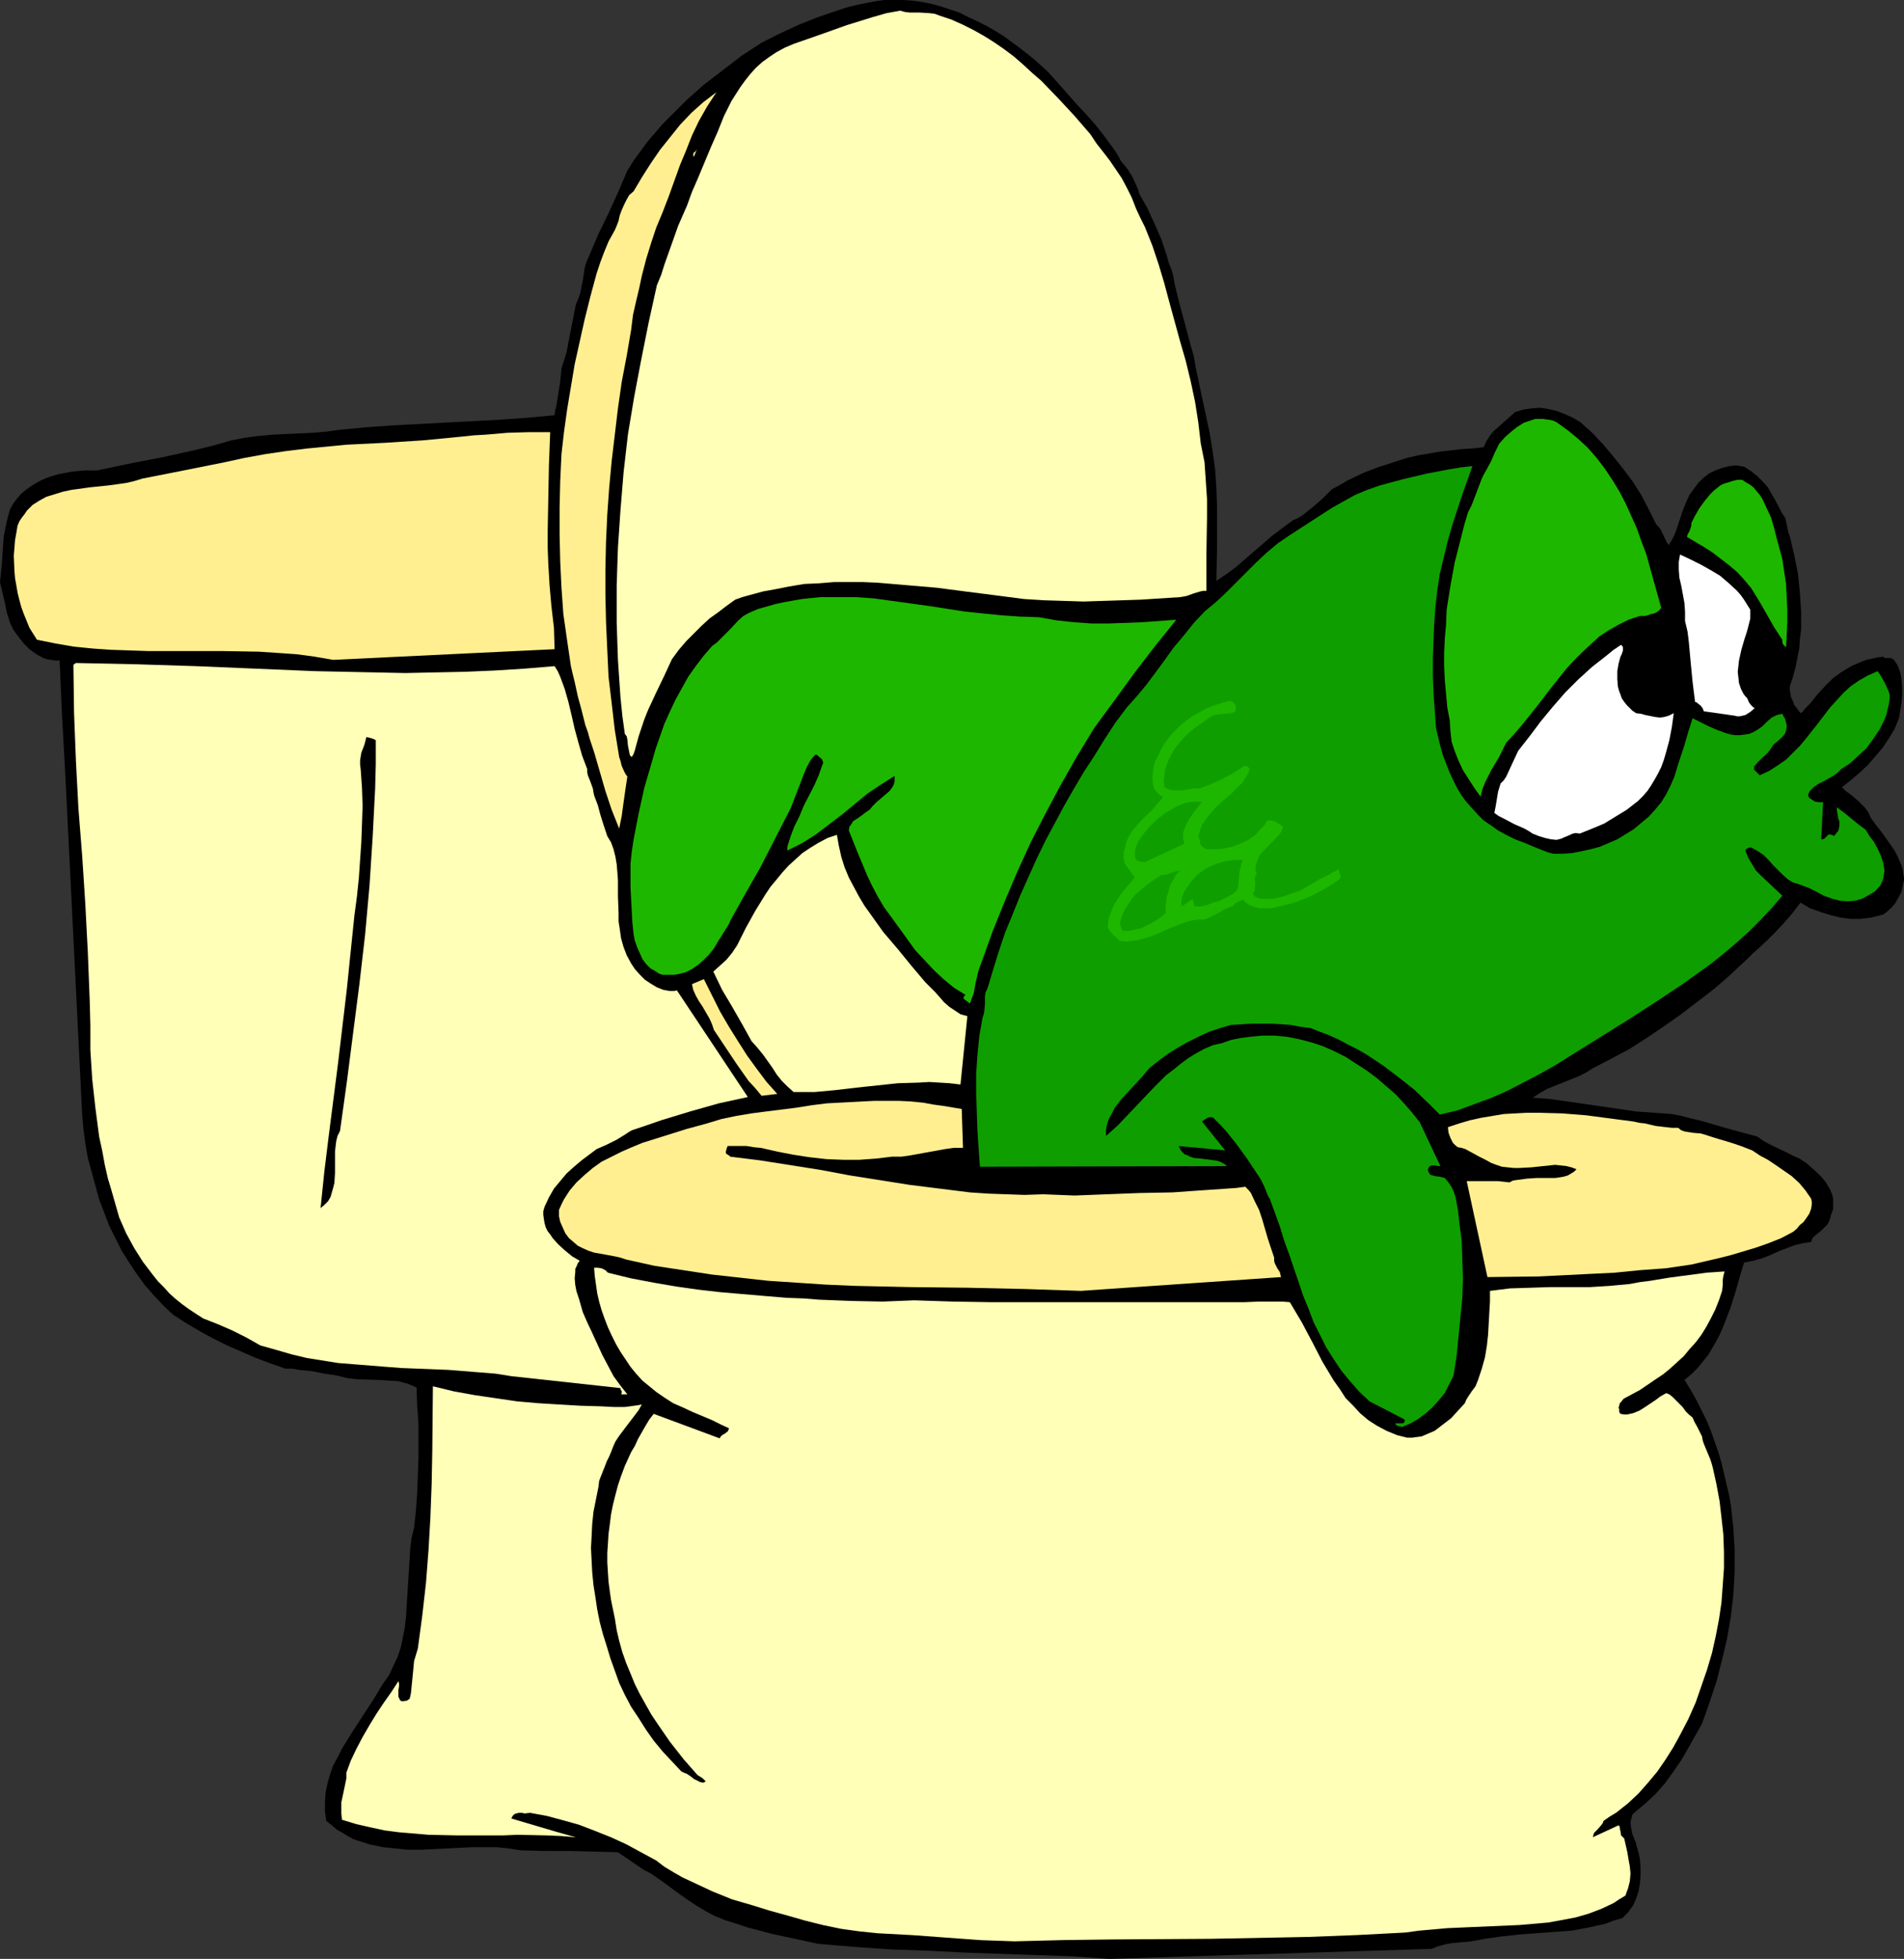
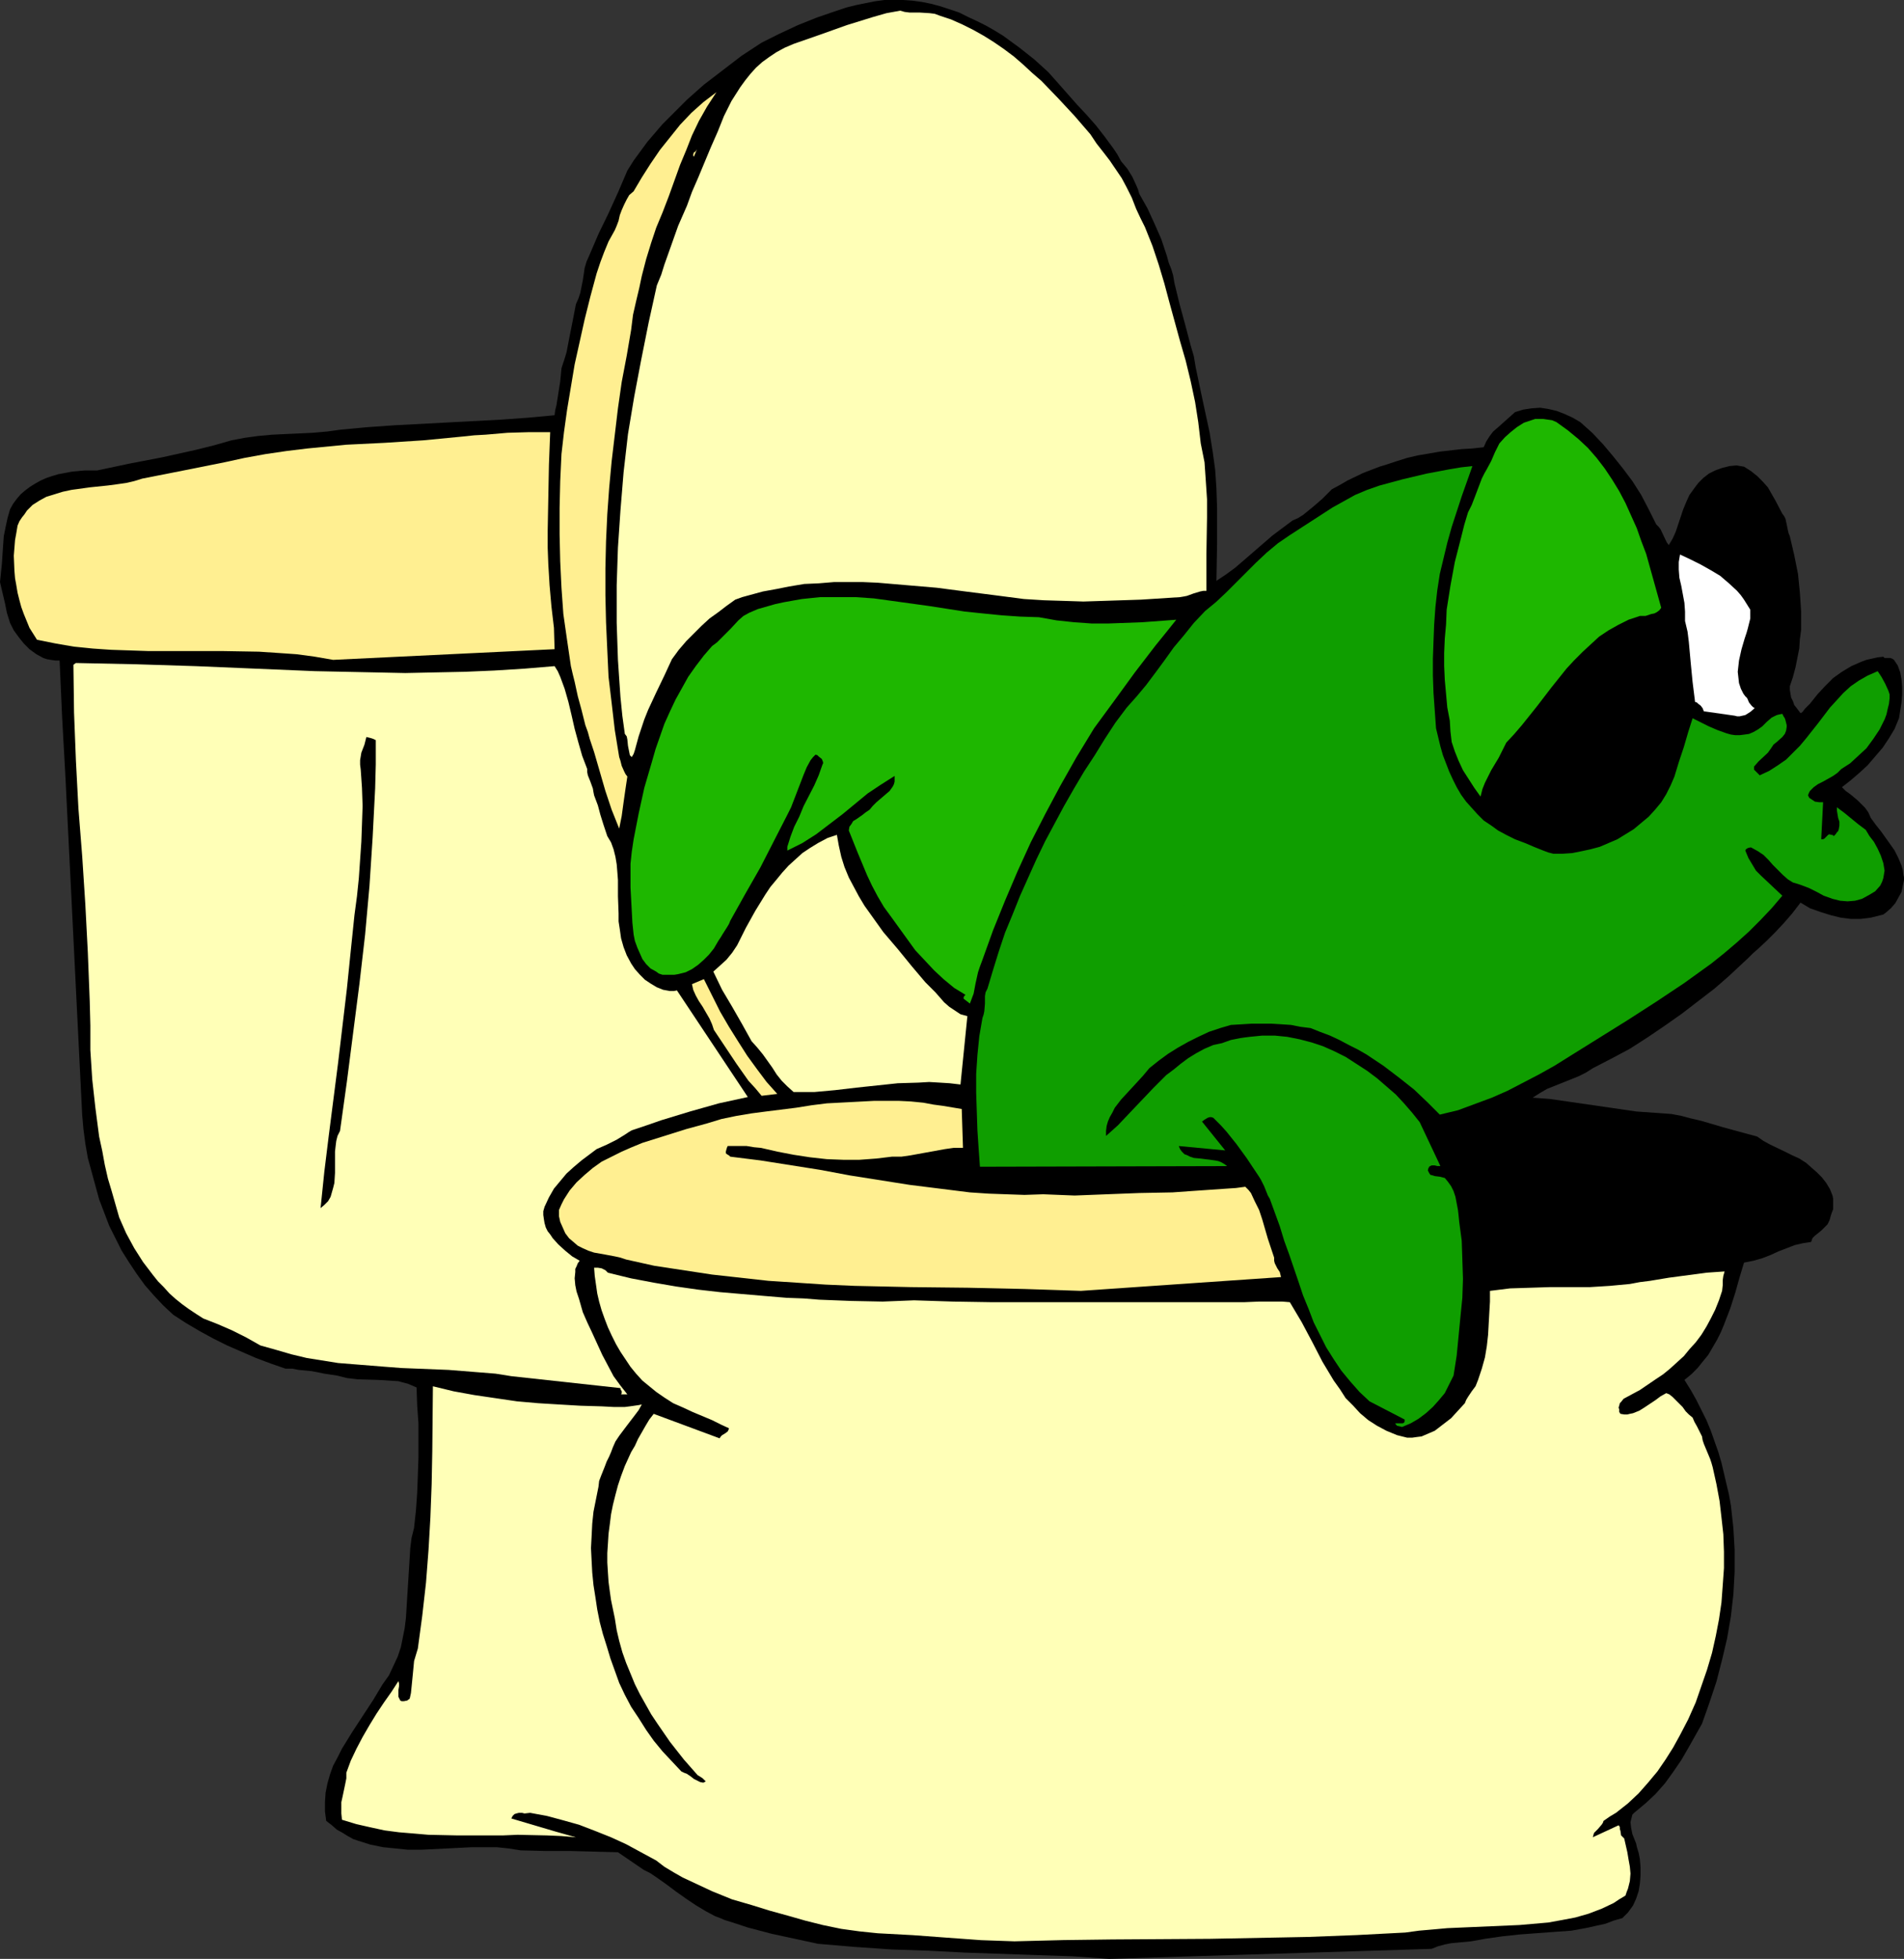
<svg xmlns="http://www.w3.org/2000/svg" xmlns:ns1="http://sodipodi.sourceforge.net/DTD/sodipodi-0.dtd" xmlns:ns2="http://www.inkscape.org/namespaces/inkscape" version="1.0" width="129.766mm" height="133.496mm" id="svg22" ns1:docname="Fish in Toilet.wmf">
  <rect width="100%" height="100%" fill="#333333" stroke="none" />
  <ns1:namedview id="namedview22" pagecolor="#ffffff" bordercolor="#000000" borderopacity="0.25" ns2:showpageshadow="2" ns2:pageopacity="0.0" ns2:pagecheckerboard="0" ns2:deskcolor="#d1d1d1" ns2:document-units="mm" />
  <defs id="defs1">
    <pattern id="WMFhbasepattern" patternUnits="userSpaceOnUse" width="6" height="6" x="0" y="0" />
  </defs>
  <path style="fill:#000000;fill-opacity:1;fill-rule:evenodd;stroke:none" d="m 285.708,504.551 83.062,-2.585 1.616,-0.646 1.778,-0.485 1.616,-0.323 1.778,-0.162 3.394,-0.323 3.555,-0.646 4.525,-0.646 4.525,-0.485 8.726,-0.646 4.525,-0.323 4.363,-0.808 2.101,-0.485 2.262,-0.485 2.101,-0.808 2.262,-0.646 0.808,-0.808 0.646,-0.646 1.293,-1.777 0.808,-1.777 0.646,-1.939 0.323,-1.939 0.162,-2.1 v -2.1 l -0.162,-2.1 -0.323,-1.616 -0.485,-1.616 -0.162,-0.808 -0.323,-0.808 -0.646,-1.616 -0.323,-1.616 -0.162,-1.454 0.162,-0.646 0.162,-0.646 0.162,-0.646 0.485,-0.485 2.909,-2.423 2.586,-2.423 2.424,-2.747 2.101,-2.908 2.101,-3.07 1.778,-3.07 3.555,-6.301 1.939,-5.493 1.778,-5.331 1.454,-5.655 1.293,-5.493 0.97,-5.655 0.646,-5.655 0.323,-5.816 v -5.655 l -0.323,-5.655 -0.646,-5.816 -0.485,-2.747 -0.646,-2.747 -0.646,-2.747 -0.646,-2.747 -0.808,-2.747 -0.97,-2.747 -0.97,-2.747 -1.131,-2.747 -1.293,-2.585 -1.293,-2.585 -1.454,-2.585 -1.616,-2.585 1.778,-1.454 1.616,-1.616 1.293,-1.616 1.454,-1.777 1.131,-1.939 1.131,-1.939 0.97,-1.939 0.808,-1.939 1.616,-4.201 1.293,-4.039 1.131,-4.039 1.131,-3.716 2.424,-0.485 2.262,-0.646 2.101,-0.808 2.101,-0.969 2.101,-0.808 2.101,-0.808 2.101,-0.485 2.101,-0.323 0.323,-0.969 0.646,-0.646 1.616,-1.292 0.808,-0.808 0.808,-0.808 0.485,-0.969 0.162,-0.485 0.162,-0.646 0.323,-0.969 0.323,-0.808 v -0.969 -0.808 -0.969 l -0.162,-0.808 -0.646,-1.616 -0.97,-1.616 -1.131,-1.454 -1.293,-1.292 -1.293,-1.131 -1.454,-1.292 -1.778,-1.131 -1.778,-0.808 -1.939,-0.969 -3.717,-1.777 -1.778,-0.969 -1.616,-1.131 -5.979,-1.616 -2.909,-0.808 -2.747,-0.808 -2.747,-0.808 -2.747,-0.646 -2.424,-0.646 -2.586,-0.485 -4.525,-0.323 -4.525,-0.323 -8.888,-1.292 -8.888,-1.292 -4.525,-0.646 -4.363,-0.323 1.778,-1.131 1.939,-1.131 4.04,-1.616 4.04,-1.616 1.939,-0.969 1.778,-1.131 4.686,-2.423 4.848,-2.585 4.525,-2.908 4.525,-3.07 4.363,-3.07 4.202,-3.231 4.202,-3.231 3.717,-3.231 2.586,-2.423 2.424,-2.262 1.131,-1.131 1.293,-1.131 2.262,-2.1 2.262,-2.262 2.262,-2.423 2.101,-2.423 2.101,-2.747 2.424,1.454 2.747,0.969 2.586,0.808 2.586,0.646 2.586,0.323 h 2.586 l 2.586,-0.323 2.586,-0.646 0.646,-0.162 0.646,-0.485 1.293,-1.131 1.131,-1.292 0.808,-1.454 0.808,-1.454 0.323,-1.616 0.323,-1.454 v -0.646 l -0.162,-0.646 -0.162,-1.292 -0.323,-1.131 -0.808,-1.939 -0.97,-1.939 -1.131,-1.616 -2.424,-3.393 -1.293,-1.616 -1.293,-1.777 -0.646,-1.454 -0.808,-1.131 -0.97,-0.969 -0.97,-0.969 -1.939,-1.616 -1.131,-0.808 -0.97,-0.969 2.262,-1.777 2.262,-1.939 2.101,-1.939 1.939,-2.262 1.939,-2.262 1.616,-2.423 1.454,-2.423 1.131,-2.747 0.646,-4.039 0.162,-2.1 V 176.908 l -0.162,-1.939 -0.323,-1.777 -0.646,-1.777 -0.97,-1.454 -0.485,-0.323 -0.485,-0.162 h -0.808 -0.646 l -0.162,-0.162 -0.162,-0.162 -1.454,0.162 -1.454,0.323 -1.454,0.323 -1.293,0.485 -2.586,1.131 -2.424,1.454 -2.262,1.616 -2.101,2.1 -1.939,2.1 -1.939,2.423 -0.323,0.323 -0.323,0.323 -0.646,0.646 -0.485,0.646 -0.323,0.323 -0.323,0.162 -0.485,-0.646 -0.485,-0.646 -0.646,-0.808 -0.323,-0.969 -0.485,-0.969 -0.162,-0.969 -0.162,-0.969 v -0.969 l 0.808,-2.423 0.646,-2.423 0.485,-2.423 0.485,-2.423 0.162,-2.423 0.323,-2.423 v -4.685 l -0.323,-4.847 -0.485,-4.847 -0.97,-4.847 -1.131,-4.847 -0.323,-0.808 -0.162,-0.646 -0.323,-1.616 -0.323,-1.454 -0.323,-0.646 -0.485,-0.646 -1.778,-3.393 -1.939,-3.393 -1.293,-1.454 -1.454,-1.454 -1.616,-1.292 -1.778,-1.131 -1.939,-0.323 -1.778,0.162 -1.939,0.485 -1.778,0.646 -1.616,0.808 -1.454,1.131 -1.293,1.292 -0.97,1.292 -1.293,1.777 -0.808,1.777 -0.808,1.939 -0.646,1.939 -1.293,3.877 -0.808,1.777 -0.97,1.616 -0.485,-0.646 -0.323,-0.646 -1.293,-2.747 -0.485,-0.646 -0.646,-0.646 -1.939,-3.877 -1.939,-3.716 -2.262,-3.554 -2.424,-3.231 -2.586,-3.231 -2.586,-3.07 -2.747,-2.908 -3.07,-2.747 -1.939,-1.131 -2.101,-0.969 -2.101,-0.808 -2.101,-0.485 -2.101,-0.323 -2.262,0.162 -2.101,0.323 -2.101,0.646 -4.525,4.039 -1.131,0.969 -0.97,1.292 -0.808,1.292 -0.646,1.454 -2.909,0.323 -2.747,0.162 -5.656,0.646 -2.747,0.485 -2.909,0.485 -2.747,0.646 -2.586,0.808 -2.424,0.808 -2.101,0.646 -4.202,1.616 -4.04,1.939 -1.939,1.131 -2.101,1.131 -2.424,2.423 -2.424,2.1 -2.586,2.1 -1.293,0.808 -1.454,0.646 -2.586,1.939 -2.586,1.939 -4.848,4.201 -4.686,4.039 -2.424,1.777 -2.424,1.616 0.162,-9.37 v -9.532 l -0.162,-4.847 -0.323,-4.847 -0.646,-4.685 -0.808,-5.008 -1.778,-8.24 -1.778,-8.401 -0.485,-2.908 -0.808,-2.747 -1.454,-5.493 -1.454,-5.331 -1.293,-5.331 -0.162,-0.969 -0.162,-0.969 -0.485,-1.616 -0.646,-1.616 -0.485,-1.777 -1.454,-4.362 -1.778,-4.039 -1.778,-3.877 -2.101,-3.716 -0.323,-1.131 -0.485,-1.131 -0.97,-2.1 -1.293,-2.1 -1.616,-1.939 -0.97,-1.777 -0.97,-1.454 -2.262,-3.07 -2.262,-2.908 -2.424,-2.747 -2.424,-2.585 -2.424,-2.747 -2.424,-2.747 -2.586,-2.908 -3.555,-3.231 -3.878,-3.07 -4.202,-3.07 -2.101,-1.292 -2.262,-1.292 -2.262,-1.131 -2.424,-1.131 -2.262,-1.131 -2.424,-0.808 -2.424,-0.808 -2.424,-0.646 -2.424,-0.485 -2.424,-0.323 L 232.704,0 h -2.424 -2.424 l -2.424,0.323 -2.424,0.485 -2.424,0.485 -2.586,0.646 -2.424,0.808 -5.171,1.777 -4.848,1.939 -4.848,2.262 -4.525,2.262 -5.171,3.393 -4.848,3.716 -4.848,3.716 -4.363,3.877 -4.202,4.201 -2.101,2.1 -1.939,2.262 -1.939,2.262 -1.778,2.423 -1.778,2.423 -1.616,2.585 -2.424,5.655 -2.424,5.331 -2.586,5.331 -2.424,5.655 -0.646,1.454 -0.485,1.616 -0.485,3.231 -0.646,3.231 -0.485,1.454 -0.646,1.454 -0.808,4.201 -0.808,4.039 -0.808,4.201 -0.646,2.1 -0.646,1.939 -0.323,3.393 -0.485,3.07 -0.485,3.07 -0.323,1.292 -0.162,1.292 -6.949,0.646 -6.787,0.485 -27.472,1.454 -6.949,0.485 -6.949,0.646 -3.555,0.485 -3.717,0.323 -3.394,0.162 -3.555,0.162 -3.394,0.162 -3.555,0.323 -3.555,0.485 -3.394,0.646 -4.525,1.292 -4.525,1.131 -4.363,0.969 -4.363,0.969 -8.403,1.616 -8.403,1.777 h -3.232 l -3.394,0.323 -1.616,0.323 -1.778,0.323 -1.616,0.485 -1.454,0.485 -1.454,0.646 -1.454,0.808 -1.293,0.808 -1.293,0.969 -1.131,0.969 -0.97,1.131 -0.97,1.292 -0.808,1.454 -0.646,2.262 -0.485,2.262 -0.485,2.423 -0.162,2.262 -0.162,2.423 -0.162,2.423 L 0,149.928 l 0.646,2.747 0.646,2.747 0.485,2.423 0.808,2.585 0.97,1.939 1.293,1.777 1.293,1.616 1.454,1.454 1.778,1.292 1.778,0.969 0.97,0.323 0.97,0.162 1.131,0.162 h 1.131 l 0.646,14.54 0.808,14.54 1.454,29.242 1.454,29.404 1.454,29.242 0.323,3.716 0.485,3.716 0.646,3.716 0.97,3.554 0.97,3.554 0.97,3.554 1.293,3.393 1.293,3.393 1.616,3.231 1.616,3.231 1.939,3.07 1.939,2.908 2.101,2.908 2.262,2.585 2.424,2.585 2.586,2.423 3.232,2.1 3.555,2.1 3.555,1.939 3.555,1.777 3.717,1.616 3.717,1.616 3.878,1.454 3.717,1.292 h 1.778 l 1.616,0.323 3.394,0.323 3.232,0.646 3.232,0.485 1.293,0.323 1.293,0.323 2.747,0.323 5.333,0.162 2.586,0.162 2.586,0.162 1.131,0.323 1.293,0.323 1.131,0.485 1.131,0.485 0.162,4.685 0.323,4.524 v 4.524 4.524 l -0.162,4.524 -0.162,4.362 -0.323,4.524 -0.485,4.524 -0.646,2.585 -0.323,2.585 -0.323,5.17 -0.646,10.34 -0.162,2.585 -0.323,2.585 -0.485,2.423 -0.485,2.423 -0.808,2.423 -1.131,2.423 -1.131,2.423 -1.616,2.262 -2.424,4.039 -5.494,8.401 -2.586,4.201 -1.131,2.262 -1.131,2.1 -0.808,2.262 -0.646,2.262 -0.485,2.423 -0.162,2.423 v 2.423 l 0.323,2.423 1.454,1.131 1.293,1.131 1.454,0.808 1.293,0.808 1.454,0.808 1.454,0.485 3.07,0.969 3.232,0.646 3.232,0.323 3.07,0.323 h 3.394 l 6.626,-0.323 6.464,-0.323 h 3.394 3.07 l 3.07,0.323 3.07,0.485 6.464,0.162 h 6.302 l 6.141,0.162 6.141,0.162 6.626,4.524 1.616,0.808 1.454,0.969 2.747,1.939 1.293,0.969 1.293,0.969 2.747,1.939 2.424,1.616 2.424,1.454 2.424,1.292 1.293,0.485 1.131,0.485 3.07,0.969 2.909,0.969 6.141,1.616 5.979,1.292 5.979,1.292 9.534,0.808 9.373,0.646 9.534,0.323 9.373,0.485 18.584,0.646 9.373,0.323 z" id="path1" />
  <path style="fill:#ffffb7;fill-opacity:1;fill-rule:evenodd;stroke:none" d="m 261.307,500.028 12.605,-0.323 12.605,-0.162 25.21,-0.162 25.21,-0.485 12.605,-0.485 12.443,-0.646 3.555,-0.485 3.717,-0.323 3.555,-0.323 3.717,-0.162 7.434,-0.323 7.434,-0.323 3.717,-0.323 3.717,-0.323 3.555,-0.646 3.394,-0.646 3.394,-0.969 3.394,-1.292 3.07,-1.454 1.454,-0.969 1.616,-0.969 0.323,-0.969 0.323,-0.808 0.485,-1.939 0.162,-1.939 -0.162,-1.777 -0.323,-1.777 -0.323,-1.939 -0.808,-3.554 -0.485,-0.485 -0.323,-0.323 -0.162,-1.131 -0.162,-0.485 v -0.485 l -0.162,-0.323 -0.162,-0.162 -6.626,3.07 0.162,-0.646 0.162,-0.485 0.97,-0.969 0.97,-1.131 0.323,-0.485 0.162,-0.485 1.616,-1.131 1.616,-0.969 3.07,-2.423 2.747,-2.585 2.424,-2.747 2.424,-2.908 2.101,-3.07 1.939,-3.07 1.778,-3.231 2.101,-4.039 1.939,-4.362 1.454,-4.201 1.454,-4.201 1.293,-4.362 0.97,-4.362 0.808,-4.201 0.646,-4.362 0.323,-4.362 0.323,-4.524 v -4.201 l -0.162,-4.524 -0.485,-4.362 -0.485,-4.201 -0.808,-4.362 -0.97,-4.362 -0.323,-1.131 -0.323,-0.969 -0.808,-1.939 -0.808,-1.939 -0.323,-0.969 -0.162,-0.969 -0.646,-1.292 -0.646,-1.292 -0.646,-1.131 -0.485,-1.131 -0.97,-0.808 -0.808,-0.808 -0.808,-1.131 -0.97,-0.969 -0.808,-0.808 -0.808,-0.808 -0.808,-0.646 -0.808,-0.323 -1.454,0.808 -1.293,0.969 -1.454,0.969 -1.454,0.969 -1.293,0.808 -1.616,0.646 -0.808,0.162 -0.646,0.162 h -0.808 l -0.97,-0.162 -0.323,-0.485 v -0.646 l -0.162,-0.485 0.162,-0.485 0.162,-0.646 0.323,-0.323 0.646,-0.808 4.202,-2.262 4.04,-2.747 1.939,-1.292 1.778,-1.454 1.778,-1.616 1.778,-1.616 1.454,-1.777 1.616,-1.777 1.454,-1.939 1.293,-2.1 1.131,-2.1 1.131,-2.262 0.97,-2.423 0.808,-2.423 0.162,-1.454 v -1.292 l 0.162,-1.131 0.323,-1.131 -4.686,0.323 -4.848,0.646 -4.848,0.646 -4.848,0.808 -2.586,0.323 -2.586,0.485 -5.171,0.485 -5.171,0.323 h -10.342 l -5.01,0.162 -5.171,0.162 -5.171,0.646 v 2.747 l -0.162,2.747 -0.162,2.908 -0.162,2.908 -0.323,2.908 -0.485,2.908 -0.808,2.908 -0.97,2.908 -0.323,0.808 -0.323,0.808 -0.97,1.292 -0.97,1.454 -0.485,0.808 -0.323,0.808 -1.778,1.939 -1.778,1.939 -2.101,1.616 -2.101,1.616 -1.131,0.485 -1.131,0.485 -1.131,0.485 -1.293,0.162 -1.131,0.162 h -1.293 l -1.293,-0.323 -1.293,-0.323 -2.747,-1.131 -2.424,-1.292 -2.262,-1.454 -2.101,-1.777 -1.778,-1.939 -1.939,-1.939 -1.454,-2.262 -1.616,-2.262 -1.454,-2.423 -1.454,-2.423 -2.586,-5.008 -2.747,-5.17 -3.07,-5.17 -1.939,-0.162 h -1.939 -4.04 l -3.878,0.162 h -3.717 -20.685 -10.181 -20.362 -10.019 l -10.019,-0.162 -10.019,-0.323 -4.04,0.162 -4.04,0.162 -8.08,-0.162 -8.242,-0.323 -4.04,-0.323 -4.363,-0.162 -5.818,-0.485 -5.656,-0.485 -5.656,-0.485 -5.656,-0.646 -5.656,-0.808 -5.656,-0.969 -5.979,-1.131 -5.979,-1.454 -0.323,-0.323 -0.323,-0.323 -0.97,-0.485 -0.97,-0.162 h -0.97 l 0.162,2.1 0.323,2.262 0.323,2.262 0.485,2.1 0.646,2.262 0.808,2.262 0.808,2.1 0.97,2.1 1.131,2.262 1.131,1.939 1.293,1.939 1.293,1.939 1.454,1.777 1.616,1.777 1.778,1.454 1.778,1.454 2.101,1.454 2.262,1.454 2.586,1.131 2.424,1.131 5.01,2.1 2.262,1.131 2.101,0.969 -0.162,0.485 -0.162,0.323 -0.646,0.485 -0.808,0.485 -0.323,0.323 -0.323,0.485 -16.968,-6.301 -1.131,1.454 -0.97,1.616 -1.939,3.393 -0.808,1.777 -0.97,1.616 -1.616,3.554 -0.97,2.585 -0.808,2.423 -0.646,2.423 -0.646,2.585 -0.485,2.423 -0.323,2.585 -0.323,2.423 -0.162,2.585 -0.162,2.423 v 2.423 l 0.162,2.585 0.162,2.423 0.323,2.423 0.323,2.262 0.97,4.685 0.485,3.07 0.646,2.747 0.808,2.908 0.97,2.747 1.131,2.747 1.131,2.747 1.293,2.585 1.454,2.585 1.454,2.585 1.616,2.423 3.232,4.685 3.555,4.524 3.555,4.039 0.808,0.485 0.485,0.323 0.485,0.485 0.323,0.323 -0.323,0.162 -0.323,0.162 -0.808,-0.162 -0.646,-0.323 -0.97,-0.485 -0.808,-0.646 -0.97,-0.646 -0.808,-0.323 -0.646,-0.323 -2.424,-2.585 -2.424,-2.585 -2.262,-2.747 -1.939,-2.747 -1.939,-3.07 -1.939,-2.908 -1.616,-3.07 -1.454,-3.07 -2.262,-6.301 -0.97,-3.231 -0.97,-3.07 -0.808,-3.07 -0.646,-3.231 -0.485,-3.231 -0.485,-3.07 -0.323,-3.231 -0.162,-3.07 -0.162,-3.231 0.162,-3.07 0.162,-3.231 0.323,-3.07 0.646,-3.231 0.646,-3.231 0.162,-1.454 0.485,-1.292 0.97,-2.423 0.485,-1.292 0.646,-1.292 0.485,-1.131 0.485,-1.292 0.646,-1.454 0.97,-1.454 1.939,-2.585 2.101,-2.747 0.97,-1.292 0.808,-1.454 -0.808,0.162 -1.131,0.162 -1.131,0.162 -1.293,0.162 h -2.909 l -3.07,-0.162 -5.494,-0.162 -5.494,-0.323 -5.333,-0.323 -5.494,-0.485 -5.494,-0.808 -5.494,-0.808 -5.333,-0.969 -5.333,-1.292 -0.162,16.802 -0.162,8.401 -0.323,8.563 -0.485,8.401 -0.646,8.401 -0.97,8.563 -1.131,8.401 -0.485,1.616 -0.485,1.616 -0.323,3.393 -0.323,3.231 -0.162,1.616 -0.323,1.454 -0.646,0.485 -0.808,0.162 h -0.646 l -0.323,-0.162 -0.162,-0.323 -0.323,-0.646 v -0.646 -1.131 l 0.162,-0.969 v -0.646 l -0.162,-0.646 -1.778,2.747 -1.939,2.747 -1.939,2.908 -1.778,2.908 -1.778,3.07 -1.616,3.07 -1.454,3.07 -1.131,3.07 v 1.454 l -0.323,1.616 -0.646,3.07 -0.323,1.454 v 1.454 1.454 l 0.162,1.616 3.717,1.131 3.555,0.808 3.717,0.808 3.717,0.485 3.878,0.323 3.717,0.323 7.595,0.162 h 7.757 3.717 l 3.878,-0.162 7.595,0.162 3.717,0.162 3.717,0.323 -5.171,-1.454 -11.474,-3.393 0.323,-0.646 0.485,-0.485 0.485,-0.162 0.646,-0.162 h 0.808 l 0.646,0.162 1.454,-0.162 4.363,0.808 4.202,1.131 4.04,1.131 4.202,1.616 4.04,1.616 3.878,1.777 3.878,2.1 3.878,2.1 2.101,1.616 2.424,1.454 2.262,1.292 2.424,1.131 5.171,2.423 5.171,2.1 5.01,1.454 4.686,1.454 4.686,1.292 4.525,1.292 4.525,1.131 4.686,0.969 4.686,0.646 4.686,0.485 9.05,0.485 8.726,0.646 8.888,0.646 z" id="path2" />
  <path style="fill:#0f9e00;fill-opacity:1;fill-rule:evenodd;stroke:none" d="m 361.176,367.549 2.262,-0.969 1.939,-1.131 1.939,-1.454 1.778,-1.616 1.454,-1.616 1.616,-1.939 1.131,-2.262 1.131,-2.262 0.808,-5.17 0.485,-5.008 0.485,-5.008 0.485,-4.847 0.162,-4.847 -0.162,-5.008 -0.162,-4.847 -0.646,-4.847 -0.162,-1.616 -0.162,-1.454 -0.646,-3.393 -0.485,-1.454 -0.646,-1.292 -0.808,-1.131 -0.808,-0.969 -0.646,-0.162 -0.646,-0.162 -1.293,-0.162 -0.485,-0.162 -0.646,-0.162 -0.323,-0.485 -0.323,-0.646 0.162,-0.646 0.162,-0.162 v -0.162 l 0.323,-0.162 0.323,-0.162 h 0.808 l 0.646,0.162 h 0.808 l -5.333,-11.309 -1.939,-2.423 -2.101,-2.423 -2.101,-2.262 -2.424,-2.1 -2.424,-2.1 -2.586,-1.939 -2.747,-1.777 -2.747,-1.777 -2.909,-1.454 -2.909,-1.292 -2.909,-0.969 -3.07,-0.808 -3.232,-0.646 -3.232,-0.323 h -3.232 l -3.232,0.323 -1.293,0.162 -1.131,0.162 -2.424,0.485 -2.262,0.808 -2.262,0.485 -2.262,0.969 -2.101,1.131 -2.101,1.292 -1.939,1.454 -1.778,1.454 -1.939,1.454 -3.232,3.231 -3.232,3.393 -3.07,3.231 -2.909,3.07 -1.616,1.454 -1.454,1.292 v -1.292 l 0.162,-1.292 0.323,-1.131 0.485,-1.131 0.646,-1.131 0.646,-1.292 1.616,-2.1 1.939,-2.1 1.939,-2.1 1.778,-1.939 1.616,-1.939 2.424,-1.939 2.424,-1.777 2.586,-1.616 2.586,-1.454 2.586,-1.292 2.747,-1.292 2.909,-0.969 2.747,-0.808 2.747,-0.162 2.586,-0.162 h 2.586 2.586 l 2.586,0.162 2.424,0.162 2.424,0.485 2.586,0.323 2.424,0.969 2.586,0.969 2.424,1.131 2.424,1.292 2.262,1.131 2.262,1.292 4.363,2.908 4.04,3.07 3.878,3.07 3.394,3.231 3.232,3.231 4.686,-1.131 4.363,-1.616 4.363,-1.616 4.04,-1.777 4.04,-2.1 4.04,-2.1 4.04,-2.262 3.878,-2.423 15.029,-9.37 7.272,-4.685 7.272,-4.847 6.949,-5.008 3.232,-2.585 3.232,-2.747 3.232,-2.908 2.909,-2.908 2.909,-3.07 2.747,-3.231 -2.747,-2.585 -2.747,-2.585 -1.293,-1.292 -0.97,-1.616 -0.97,-1.616 -0.808,-1.939 0.162,-0.323 0.485,-0.323 0.646,-0.162 h 0.162 l 0.323,0.162 1.454,0.808 1.454,0.969 1.293,1.292 1.131,1.292 2.586,2.585 1.293,1.131 1.293,0.808 1.131,0.323 0.97,0.323 2.101,0.808 1.939,0.969 1.778,0.969 2.262,0.808 1.939,0.485 1.939,0.162 1.939,-0.162 1.778,-0.485 1.778,-0.969 1.616,-0.969 1.293,-1.454 0.485,-0.969 0.323,-0.969 0.162,-0.969 0.162,-0.969 -0.162,-0.969 -0.162,-0.969 -0.646,-1.939 -0.808,-1.777 -0.97,-1.777 -1.131,-1.454 -0.97,-1.616 -1.939,-1.454 -1.778,-1.454 -1.778,-1.454 -1.939,-1.454 v 0.808 l 0.162,0.969 0.162,0.969 0.323,0.969 v 0.969 l -0.162,0.969 -0.162,0.485 -0.323,0.323 -0.323,0.485 -0.485,0.485 -0.323,-0.323 h -0.323 l -0.485,-0.162 -0.323,0.162 -0.646,0.646 -0.323,0.323 -0.323,0.162 h -0.485 l 0.485,-9.532 h -0.97 l -1.131,-0.162 -0.485,-0.323 -0.485,-0.323 -0.485,-0.323 -0.323,-0.646 0.162,-0.485 0.323,-0.646 0.97,-0.969 1.131,-0.808 1.293,-0.646 2.586,-1.454 1.131,-0.808 0.97,-0.969 2.262,-1.454 2.101,-1.939 2.101,-1.939 1.778,-2.423 1.616,-2.423 0.646,-1.292 0.646,-1.292 0.485,-1.292 0.323,-1.454 0.323,-1.292 0.162,-1.454 v -0.969 l -0.323,-0.969 -0.808,-1.777 -0.97,-1.777 -0.97,-1.454 -2.586,1.131 -2.262,1.292 -2.101,1.454 -1.939,1.777 -1.616,1.777 -1.778,1.939 -3.07,4.039 -3.07,3.877 -1.616,1.939 -1.778,1.777 -1.778,1.777 -2.101,1.454 -2.262,1.454 -2.424,1.131 -0.97,-0.969 -0.485,-0.485 v -0.323 -0.485 l 1.131,-1.292 2.424,-2.262 0.808,-1.131 0.646,-0.969 0.808,-0.646 1.454,-1.292 0.646,-0.808 0.323,-0.808 0.162,-0.969 v -0.485 l -0.162,-0.646 -0.162,-0.646 -0.162,-0.485 -0.323,-0.485 -0.323,-0.646 -0.808,0.162 -0.646,0.162 -0.646,0.323 -0.646,0.323 -1.293,1.131 -1.131,1.131 -1.131,0.808 -1.131,0.646 -1.131,0.485 -1.131,0.162 -1.293,0.162 h -1.131 l -1.131,-0.162 -1.131,-0.323 -2.262,-0.808 -2.262,-0.969 -2.262,-1.131 -1.939,-0.969 -1.131,3.554 -1.131,3.877 -1.293,3.877 -1.131,3.716 -0.97,2.262 -1.131,2.262 -1.293,2.1 -1.616,1.939 -1.616,1.777 -1.939,1.616 -1.939,1.616 -2.101,1.292 -2.101,1.292 -2.262,0.969 -2.262,0.969 -2.424,0.646 -2.262,0.485 -2.424,0.485 -2.424,0.162 h -2.424 l -1.293,-0.323 -1.293,-0.485 -2.424,-0.969 -2.262,-0.969 -2.586,-0.969 -2.262,-1.131 -2.101,-1.131 -1.778,-1.292 -1.939,-1.292 -1.616,-1.616 -1.454,-1.616 -1.454,-1.616 -1.293,-1.777 -1.131,-1.939 -0.97,-1.939 -0.97,-2.1 -0.808,-2.1 -0.808,-2.1 -0.646,-2.262 -1.131,-4.685 -0.323,-4.524 -0.323,-4.524 -0.162,-4.524 v -4.362 l 0.162,-4.524 0.162,-4.201 0.323,-4.524 0.485,-4.362 0.646,-4.201 0.97,-4.039 0.97,-4.039 1.131,-4.039 2.586,-7.916 2.747,-7.755 -2.909,0.323 -2.909,0.485 -5.979,1.131 -6.141,1.454 -5.979,1.616 -3.232,1.131 -3.07,1.292 -2.909,1.616 -2.909,1.616 -5.494,3.554 -5.494,3.554 -3.07,2.1 -2.909,2.423 -2.747,2.585 -2.586,2.585 -2.586,2.585 -2.586,2.585 -2.586,2.423 -2.747,2.262 -2.909,3.07 -2.586,3.231 -2.586,3.07 -2.424,3.393 -2.262,3.07 -2.424,3.231 -2.424,2.908 -2.586,2.908 -2.909,3.877 -2.747,4.201 -2.586,4.201 -2.747,4.201 -2.586,4.362 -2.586,4.524 -2.424,4.524 -2.424,4.524 -2.262,4.685 -2.101,4.685 -2.101,4.685 -1.939,4.847 -1.939,4.685 -1.616,4.847 -1.454,4.685 -1.454,4.847 -0.485,0.969 -0.162,0.969 v 1.939 l -0.162,1.939 -0.162,0.808 -0.323,0.969 -0.808,4.685 -0.485,4.847 -0.323,4.847 v 4.847 l 0.162,4.847 0.162,4.847 0.323,4.847 0.323,4.524 63.67,-0.162 -0.646,-0.485 -0.808,-0.485 -0.808,-0.323 -0.808,-0.162 -3.717,-0.485 -1.778,-0.162 -0.97,-0.323 -0.646,-0.323 -0.808,-0.323 -0.646,-0.646 -0.485,-0.646 -0.323,-0.808 11.958,1.131 -5.979,-7.432 0.646,-0.485 0.808,-0.485 0.485,-0.162 h 0.485 l 0.485,0.162 0.485,0.485 1.454,1.454 1.454,1.616 2.586,3.231 2.586,3.554 1.293,1.939 1.293,1.939 0.646,0.969 0.485,0.808 0.808,1.616 0.646,1.616 0.323,0.808 0.485,0.808 2.586,7.109 1.131,3.716 1.293,3.554 2.424,7.109 1.131,3.393 1.454,3.554 1.293,3.393 1.616,3.231 1.616,3.231 1.939,3.07 1.939,2.908 2.262,2.747 2.424,2.747 2.586,2.423 9.05,4.685 v 0.485 l -0.162,0.323 -0.323,0.162 h -0.323 -0.808 -0.808 l 0.162,0.323 0.323,0.323 z" id="path3" />
  <path style="fill:#ffffb7;fill-opacity:1;fill-rule:evenodd;stroke:none" d="m 159.984,359.147 h 1.616 l -1.778,-2.262 -1.778,-2.423 -1.454,-2.747 -1.454,-2.747 -2.586,-5.655 -1.293,-2.747 -1.131,-2.585 -0.97,-3.393 -0.646,-1.939 -0.323,-1.616 -0.162,-1.777 0.162,-1.616 v -0.808 l 0.323,-0.646 0.323,-0.808 0.485,-0.646 -1.939,-1.131 -1.778,-1.454 -1.778,-1.616 -1.454,-1.616 -0.646,-0.969 -0.646,-0.808 -0.485,-0.969 -0.323,-1.131 -0.162,-0.969 -0.162,-1.131 v -0.969 l 0.323,-1.131 1.131,-2.423 1.293,-2.262 1.616,-1.939 1.616,-1.939 1.778,-1.616 2.101,-1.777 3.878,-2.908 2.586,-1.131 2.586,-1.292 2.101,-1.292 0.97,-0.646 0.808,-0.485 3.878,-1.292 3.717,-1.292 7.434,-2.262 7.434,-2.1 7.434,-1.616 -18.261,-27.465 -0.808,0.162 h -0.97 l -1.778,-0.323 -1.616,-0.646 -1.616,-0.969 -1.454,-0.969 -1.293,-1.292 -1.293,-1.454 -0.97,-1.454 -1.131,-2.1 -0.808,-2.1 -0.646,-2.262 -0.323,-2.262 -0.323,-2.1 v -2.1 l -0.162,-4.362 v -4.201 l -0.162,-2.1 -0.162,-1.939 -0.323,-1.939 -0.485,-1.939 -0.646,-1.777 -0.97,-1.616 -0.485,-1.454 -0.485,-1.454 -0.808,-2.585 -0.646,-2.423 -0.485,-1.292 -0.485,-1.292 -0.162,-0.808 -0.162,-0.969 -0.646,-1.777 -0.646,-1.616 -0.162,-0.808 v -0.808 l -1.293,-3.393 -0.97,-3.393 -0.97,-3.554 -0.808,-3.554 -0.808,-3.393 -0.97,-3.393 -1.131,-3.07 -0.646,-1.454 -0.808,-1.292 -7.757,0.646 -7.757,0.485 -7.595,0.323 -7.757,0.162 -7.595,0.162 -7.757,-0.162 -15.514,-0.323 -30.704,-1.292 -15.352,-0.485 -15.514,-0.323 -0.485,0.323 -0.162,0.162 v 0 l 0.162,12.279 0.485,12.44 0.646,12.279 0.97,12.279 0.808,12.44 0.646,12.44 0.485,12.44 0.162,6.301 v 6.301 l 0.485,7.593 0.808,7.27 0.485,3.716 0.485,3.716 0.808,3.716 0.646,3.554 0.808,3.554 0.97,3.231 0.97,3.393 0.97,3.393 1.778,4.039 2.101,3.877 2.262,3.554 2.586,3.393 1.293,1.616 1.454,1.454 1.454,1.616 1.616,1.454 1.616,1.292 1.778,1.292 1.939,1.292 1.778,1.131 3.717,1.454 3.717,1.616 3.555,1.777 3.717,2.1 4.04,1.131 3.878,1.131 4.04,0.969 4.04,0.646 4.04,0.646 4.04,0.323 8.08,0.646 4.202,0.323 4.04,0.162 8.08,0.323 8.08,0.646 4.04,0.323 4.04,0.646 28.118,3.07 v 0.323 l 0.323,0.485 v 0.323 0.162 z" id="path4" />
  <path style="fill:#ffef91;fill-opacity:1;fill-rule:evenodd;stroke:none" d="m 278.436,332.49 51.55,-3.554 -0.162,-0.646 -0.162,-0.646 -0.323,-0.485 -0.323,-0.485 -0.646,-1.292 -0.162,-0.646 v -0.808 l -0.808,-2.423 -0.808,-2.423 -1.454,-5.008 -0.808,-2.423 -1.131,-2.262 -0.97,-2.1 -0.646,-0.808 -0.808,-0.808 -2.424,0.323 -2.424,0.162 -4.686,0.323 -4.686,0.323 -4.525,0.323 -8.565,0.162 -8.403,0.323 -8.242,0.323 -4.04,-0.162 -4.04,-0.162 -4.848,0.162 -4.686,-0.162 -4.525,-0.162 -4.848,-0.323 -7.757,-0.969 -7.757,-0.969 -15.352,-2.423 -7.757,-1.454 -15.352,-2.423 -7.757,-0.969 -0.323,-0.323 -0.323,-0.162 -0.162,-0.162 h -0.162 l -0.162,-0.323 v -0.323 l 0.162,-0.646 0.162,-0.485 0.162,-0.323 h 0.323 2.262 2.262 l 1.939,0.323 1.778,0.162 4.202,0.969 4.202,0.808 4.202,0.646 4.363,0.485 4.202,0.162 h 4.202 l 4.363,-0.323 4.04,-0.485 h 2.424 l 2.262,-0.323 8.888,-1.616 2.262,-0.323 h 2.424 l -0.323,-10.017 -4.848,-0.808 -2.424,-0.323 -2.586,-0.485 -3.232,-0.323 -3.232,-0.162 h -3.07 -3.07 l -6.141,0.323 -6.141,0.323 -3.878,0.485 -4.04,0.646 -7.757,0.969 -3.717,0.485 -3.878,0.646 -3.878,0.808 -3.717,1.131 -5.333,1.454 -5.656,1.777 -5.656,1.777 -2.747,1.131 -2.586,1.131 -2.586,1.292 -2.586,1.292 -2.262,1.616 -2.101,1.777 -2.101,1.939 -1.778,2.1 -1.454,2.262 -0.646,1.292 -0.646,1.454 v 1.616 l 0.323,1.454 0.646,1.454 0.646,1.454 0.97,1.292 1.131,0.969 1.131,0.969 1.293,0.646 1.454,0.646 1.454,0.485 2.747,0.485 2.586,0.485 1.454,0.323 1.454,0.485 7.272,1.616 7.434,1.131 7.434,1.131 7.272,0.808 7.272,0.808 7.434,0.485 7.272,0.485 7.434,0.323 14.544,0.323 14.706,0.162 14.544,0.323 z" id="path5" />
-   <path style="fill:#ffef91;fill-opacity:1;fill-rule:evenodd;stroke:none" d="m 383.153,328.936 13.251,-0.162 6.464,-0.323 6.464,-0.323 6.626,-0.323 6.464,-0.646 6.626,-0.485 6.626,-0.969 6.949,-1.616 3.232,-0.808 3.232,-0.969 3.232,-0.969 3.232,-1.131 3.232,-1.292 3.07,-1.616 0.97,-0.808 0.808,-0.969 0.97,-0.808 0.808,-1.131 0.646,-0.969 0.485,-1.292 0.162,-1.131 v -0.646 l -0.162,-0.808 -1.454,-2.1 -1.616,-1.939 -1.939,-1.777 -2.101,-1.454 -2.101,-1.454 -1.939,-1.292 -2.101,-1.131 -1.939,-1.292 -2.909,-1.131 -2.909,-0.969 -2.747,-0.808 -2.586,-0.808 -0.97,-0.323 -1.131,-0.323 -1.939,-0.162 -2.101,-0.323 -0.97,-0.323 -0.808,-0.646 h -1.616 l -1.454,-0.162 -2.747,-0.323 -2.747,-0.646 -1.454,-0.162 -1.454,-0.323 -6.141,-0.808 -6.141,-0.808 -6.141,-0.485 -5.979,-0.162 h -3.07 l -3.07,0.162 -2.909,0.162 -2.909,0.485 -2.909,0.485 -2.909,0.646 -2.747,0.808 -2.909,0.969 0.162,1.454 0.485,1.292 0.323,0.646 0.323,0.646 0.646,0.646 0.646,0.485 0.97,0.162 0.97,0.323 1.778,0.969 1.778,0.969 1.616,0.808 1.454,0.808 1.293,0.485 1.454,0.485 1.454,0.162 1.616,0.162 h 1.454 l 3.07,-0.162 3.07,-0.323 3.07,-0.323 1.454,0.162 1.454,0.162 1.293,0.323 1.293,0.485 -0.646,0.646 -0.808,0.485 -0.808,0.485 -1.131,0.323 -0.97,0.162 -1.131,0.162 h -2.424 -2.424 l -2.424,0.162 -2.424,0.323 -1.131,0.162 -0.97,0.485 -2.909,-0.323 h -2.909 -2.747 -1.293 -1.131 z" id="path6" />
  <path style="fill:#000000;fill-opacity:1;fill-rule:evenodd;stroke:none" d="m 82.578,311.164 0.97,-0.808 0.97,-0.969 0.646,-1.131 0.323,-1.131 0.323,-1.131 0.323,-1.292 0.162,-2.585 v -2.747 -2.747 l 0.162,-1.454 0.162,-1.292 0.323,-1.292 0.646,-1.292 1.778,-12.763 1.616,-12.602 1.616,-12.602 1.454,-12.602 1.131,-12.602 0.808,-12.44 0.646,-12.602 0.162,-6.139 v -6.301 l -0.646,-0.323 -0.485,-0.162 -0.646,-0.162 -0.646,-0.162 -0.485,1.939 -0.808,2.1 -0.162,0.969 -0.162,0.969 v 1.131 l 0.162,1.292 0.323,4.685 0.162,4.685 -0.162,4.685 -0.162,4.524 -0.323,4.685 -0.323,4.685 -0.485,4.685 -0.646,4.847 -0.97,9.37 -0.97,9.532 -2.262,19.064 -2.424,18.902 -1.131,9.209 z" id="path7" />
  <path style="fill:#ffef91;fill-opacity:1;fill-rule:evenodd;stroke:none" d="m 196.182,282.245 4.04,-0.485 -2.747,-3.07 -2.424,-3.231 -2.586,-3.554 -2.262,-3.554 -2.424,-3.877 -2.262,-3.877 -2.101,-4.201 -2.101,-4.201 -3.07,1.292 0.323,1.454 0.646,1.454 0.808,1.454 0.97,1.454 1.778,3.07 0.646,1.454 0.485,1.454 2.909,4.362 2.909,4.362 3.07,4.362 1.778,1.939 z" id="path8" />
  <path style="fill:#ffffb7;fill-opacity:1;fill-rule:evenodd;stroke:none" d="m 204.424,281.276 h 2.747 2.586 l 5.333,-0.485 5.494,-0.646 10.666,-1.131 5.333,-0.162 2.747,-0.162 2.747,0.162 2.586,0.162 2.747,0.323 1.778,-17.61 -1.778,-0.485 -1.454,-0.969 -1.454,-0.969 -1.293,-1.131 -1.131,-1.292 -1.131,-1.292 -2.586,-2.585 -3.555,-4.201 -3.555,-4.362 -3.717,-4.362 -3.232,-4.524 -1.616,-2.262 -1.454,-2.423 -1.293,-2.423 -1.293,-2.423 -1.131,-2.747 -0.808,-2.585 -0.646,-2.908 -0.485,-2.747 -2.424,0.808 -2.424,1.292 -2.101,1.292 -1.939,1.292 -1.778,1.616 -1.778,1.616 -1.616,1.777 -1.454,1.777 -1.616,1.939 -1.293,1.939 -2.586,4.201 -2.424,4.362 -2.262,4.524 -0.646,0.969 -0.646,0.969 -1.454,1.777 -1.778,1.616 -1.616,1.454 2.262,4.685 2.586,4.362 2.586,4.524 2.424,4.362 1.454,1.616 1.454,1.777 2.424,3.393 1.131,1.777 1.293,1.616 1.454,1.454 z" id="path9" />
  <path style="fill:#1eb700;fill-opacity:1;fill-rule:evenodd;stroke:none" d="m 249.833,258.496 0.485,-1.292 0.485,-1.292 0.485,-2.585 0.646,-2.908 0.485,-1.454 0.485,-1.292 2.909,-8.078 3.07,-7.593 3.232,-7.593 3.394,-7.432 3.717,-7.27 3.878,-7.27 4.202,-7.432 4.525,-7.432 5.333,-7.27 5.171,-7.109 5.333,-6.947 2.747,-3.393 2.586,-3.231 -8.726,0.646 -4.363,0.162 -4.363,0.162 h -4.363 l -4.525,-0.323 -4.525,-0.485 -4.525,-0.808 -4.848,-0.162 -4.686,-0.323 -4.848,-0.485 -4.686,-0.485 -9.373,-1.454 -9.373,-1.292 -4.686,-0.646 -4.686,-0.323 h -4.525 -4.686 l -4.686,0.485 -4.525,0.808 -2.262,0.485 -2.262,0.646 -2.262,0.646 -2.262,0.969 -1.454,0.808 -1.293,1.131 -2.101,2.262 -2.262,2.262 -1.131,1.131 -1.293,0.969 -2.101,2.423 -2.101,2.747 -1.939,2.747 -1.616,2.908 -1.616,2.908 -1.454,3.07 -1.454,3.231 -1.131,3.231 -1.131,3.231 -0.97,3.393 -1.939,6.624 -1.454,6.624 -1.293,6.624 -0.485,3.231 -0.323,3.07 v 3.07 3.07 l 0.323,5.978 0.162,3.07 0.323,3.07 0.323,1.616 0.646,1.777 0.646,1.454 0.646,1.454 0.97,1.292 1.131,1.131 1.454,0.808 0.646,0.485 0.97,0.323 h 0.97 1.131 0.97 l 0.97,-0.162 1.939,-0.485 1.616,-0.808 1.616,-1.131 1.454,-1.292 1.293,-1.292 1.293,-1.616 1.131,-1.939 0.646,-0.969 0.485,-0.808 1.131,-1.777 0.485,-0.808 0.323,-0.808 3.878,-6.947 3.878,-6.786 3.555,-6.947 3.394,-6.624 0.97,-1.939 0.808,-2.1 0.808,-2.1 0.808,-2.1 0.808,-2.1 0.808,-1.939 0.97,-1.777 0.646,-0.808 0.646,-0.646 0.485,0.162 0.323,0.323 0.808,0.646 0.323,0.808 v 0.323 l -0.162,0.323 -0.97,2.747 -1.131,2.585 -2.747,5.331 -1.131,2.747 -1.293,2.585 -0.97,2.585 -0.808,2.585 v 0.323 0.323 0.323 0 l 1.939,-0.969 1.939,-0.969 3.555,-2.262 3.394,-2.585 3.394,-2.585 6.464,-5.331 3.394,-2.262 1.778,-1.131 1.778,-1.131 v 0.808 0.646 l -0.162,0.646 -0.323,0.646 -0.808,1.131 -1.131,0.969 -1.131,0.969 -1.131,0.969 -0.97,0.969 -0.808,0.969 -0.97,0.646 -0.808,0.646 -1.616,1.131 -0.808,0.485 -0.485,0.808 -0.485,0.646 -0.162,0.969 2.262,5.655 2.424,5.816 1.293,2.747 1.454,2.747 1.616,2.747 1.778,2.423 4.202,5.816 2.101,2.908 2.424,2.585 2.424,2.585 2.424,2.262 2.747,2.262 2.909,1.777 -0.323,0.323 -0.162,0.323 v 0.323 l 0.162,0.162 0.646,0.485 z" id="path10" />
-   <path style="fill:#1eb700;fill-opacity:1;fill-rule:evenodd;stroke:none" d="m 288.456,242.34 1.616,0.162 1.454,-0.162 1.454,-0.162 1.293,-0.323 2.586,-0.808 2.586,-1.131 2.586,-1.131 2.586,-0.969 1.293,-0.485 1.454,-0.323 1.293,-0.162 h 1.616 l 1.131,-0.485 0.97,-0.485 1.939,-0.969 1.616,-0.969 1.778,-0.646 0.485,-0.646 0.646,-0.323 0.323,-0.162 0.323,-0.162 0.646,-0.323 0.808,0.808 0.97,0.646 1.293,0.485 1.293,0.323 h 1.454 1.454 l 1.454,-0.323 1.293,-0.323 2.101,-0.485 2.101,-0.646 1.939,-0.808 1.939,-0.808 3.555,-1.939 1.778,-1.131 1.616,-1.131 0.162,-0.485 -0.162,-0.646 -0.162,-0.646 -0.323,-0.646 -2.262,1.292 -2.586,1.292 -2.424,1.454 -2.586,1.454 -2.747,0.969 -1.454,0.485 -1.293,0.323 -1.454,0.323 h -1.454 -1.454 l -1.293,-0.323 -0.646,-0.485 -0.162,-0.323 -0.162,-0.162 0.323,-0.485 0.162,-0.646 0.162,-1.292 -0.162,-1.454 0.162,-0.646 0.323,-0.646 -0.323,-1.131 0.162,-0.969 0.162,-0.808 0.323,-0.808 0.323,-0.808 0.485,-0.646 1.293,-1.454 2.586,-2.585 1.131,-1.292 0.323,-0.646 0.323,-0.808 -0.323,-0.485 -0.646,-0.323 -0.485,-0.323 -0.485,-0.323 -1.131,-0.323 h -0.97 l -0.646,1.131 -0.808,0.808 -1.616,1.777 -1.778,1.292 -2.101,0.969 -2.101,0.808 -2.262,0.485 -2.101,0.162 h -2.262 l -0.646,-0.323 -0.485,-0.485 -0.323,-0.323 -0.162,-0.485 -0.162,-0.969 -0.323,-0.808 0.485,-1.616 0.485,-1.292 0.808,-1.131 0.808,-1.131 1.778,-2.1 2.101,-1.939 1.131,-0.969 0.97,-0.808 1.939,-1.939 0.97,-0.969 0.646,-1.131 0.646,-0.969 0.485,-1.292 -0.162,-0.323 -0.485,-0.323 -0.646,-0.162 h -0.323 l -0.162,0.323 -1.293,0.808 -1.293,0.808 -3.07,1.616 -2.909,1.292 -1.293,0.485 -1.293,0.485 h -1.131 l -1.293,0.162 -1.131,0.162 -1.131,0.162 h -1.131 -1.131 l -1.131,-0.323 -0.97,-0.485 -0.162,-1.616 0.162,-1.454 0.162,-1.454 0.485,-1.292 0.485,-1.292 0.646,-1.292 0.646,-1.131 0.808,-1.131 1.939,-2.262 2.101,-1.939 2.262,-1.616 2.262,-1.616 0.97,-0.485 0.808,-0.162 1.778,-0.162 1.616,-0.162 0.646,-0.162 0.646,-0.323 0.162,-0.646 v -0.485 l -0.162,-0.485 -0.162,-0.323 -0.323,-0.323 -0.323,-0.162 -0.323,-0.162 -0.323,-0.162 -1.616,0.485 -1.616,0.485 -1.454,0.485 -1.454,0.646 -1.454,0.808 -1.454,0.808 -1.293,0.808 -1.293,0.969 -1.131,0.969 -1.131,1.131 -1.131,1.131 -1.939,2.585 -0.808,1.454 -0.646,1.454 -0.808,1.454 -0.323,1.292 -0.162,1.292 -0.162,1.292 v 1.131 l 0.162,0.969 0.323,1.131 0.646,0.808 0.808,0.808 0.485,0.162 0.323,0.162 v 0 l -0.646,0.969 -0.808,0.808 -1.616,1.939 -1.939,1.777 -1.778,1.939 -0.97,1.131 -0.646,0.969 -0.646,1.131 -0.485,1.292 -0.323,1.292 -0.323,1.292 v 1.292 l 0.323,1.454 1.293,1.777 1.293,1.777 -1.131,1.292 -2.424,2.908 -0.97,1.454 -0.97,1.616 -0.646,1.616 -0.646,1.777 -0.162,1.939 0.162,0.646 0.323,0.485 0.808,0.969 0.808,0.646 z" id="path11" />
  <path style="fill:#0f9e00;fill-opacity:1;fill-rule:evenodd;stroke:none" d="m 289.748,239.755 h 1.293 l 1.454,-0.323 1.293,-0.323 1.454,-0.646 1.293,-0.646 1.293,-0.808 1.293,-0.808 1.131,-0.969 v -1.454 l 0.162,-1.454 0.162,-1.454 0.485,-1.454 0.323,-1.454 0.808,-1.292 0.646,-1.292 1.131,-1.131 -0.97,0.162 -1.131,0.323 -1.293,0.485 -1.454,0.162 -1.778,1.131 -1.778,1.292 -1.778,1.454 -1.616,1.454 -1.293,1.777 -1.131,1.777 -0.485,0.969 -0.323,0.969 -0.323,0.969 -0.162,0.969 0.485,1.131 0.323,0.485 h 0.162 0.323 z" id="path12" />
  <path style="fill:#0f9e00;fill-opacity:1;fill-rule:evenodd;stroke:none" d="m 304.454,233.454 2.747,-1.939 0.485,1.939 h 0.97 0.808 l 1.454,-0.323 1.616,-0.646 1.778,-0.485 0.808,-0.485 0.808,-0.323 1.454,-0.808 0.646,-0.485 0.485,-0.485 0.323,-0.808 0.162,-0.808 0.162,-1.777 0.162,-1.616 0.323,-1.454 0.485,-1.454 h -2.262 l -2.262,0.323 -2.262,0.646 -1.939,0.808 -1.131,0.646 -0.808,0.646 -0.97,0.646 -1.616,1.777 -0.646,0.969 -0.808,1.131 -0.646,1.131 -0.323,0.969 -0.162,0.808 v 0.808 z" id="path13" />
  <path style="fill:#0f9e00;fill-opacity:1;fill-rule:evenodd;stroke:none" d="m 294.758,222.145 10.342,-4.847 -0.162,-0.646 -0.162,-0.808 v -1.454 l 0.485,-1.292 0.646,-1.454 0.808,-1.292 0.97,-1.292 0.97,-1.292 0.97,-1.292 h -1.131 -1.293 l -1.131,0.162 -1.131,0.323 -1.293,0.485 -0.97,0.485 -2.262,1.292 -2.101,1.616 -1.939,1.777 -1.616,1.939 -1.454,1.939 -0.646,1.454 -0.323,1.292 v 0.646 0.646 l 0.162,0.485 0.162,0.485 0.646,0.323 0.485,0.162 h 0.485 z" id="path14" />
-   <path style="fill:#ffffff;fill-opacity:1;fill-rule:evenodd;stroke:none" d="m 400.929,216.329 0.646,-0.162 0.646,-0.162 0.646,-0.323 0.808,-0.323 1.454,-0.646 0.808,-0.162 0.97,0.162 3.232,-1.292 3.07,-1.292 2.909,-1.777 2.909,-1.777 1.454,-1.131 1.454,-1.131 1.293,-1.292 1.131,-1.292 0.97,-1.454 0.97,-1.616 0.808,-1.454 0.808,-1.616 0.646,-1.777 0.485,-1.616 0.97,-3.554 0.646,-3.393 0.485,-3.554 -1.293,0.646 -1.131,0.323 -1.131,0.162 -1.293,-0.162 -2.424,-0.485 -1.131,-0.323 -1.293,-0.162 -0.97,-0.646 -0.808,-0.808 -0.646,-0.646 -0.646,-0.808 -0.646,-0.969 -0.323,-0.969 -0.323,-0.808 -0.323,-1.131 -0.162,-1.939 v -2.1 l 0.323,-1.939 0.485,-1.777 0.162,-0.323 0.162,-0.323 0.323,-0.969 v -0.485 -0.323 l -0.162,-0.323 -0.323,-0.323 -1.939,1.292 -1.778,1.454 -3.717,2.908 -3.555,3.231 -3.394,3.393 -3.232,3.716 -3.07,3.716 -2.909,3.877 -2.909,3.716 -1.131,2.423 -0.97,2.1 -0.97,2.1 -0.646,0.969 -0.808,0.808 -0.646,2.1 -0.323,1.939 -0.323,1.939 -0.162,0.808 -0.162,0.808 1.131,0.808 1.293,0.646 2.747,1.454 2.586,1.131 1.131,0.646 0.97,0.646 1.616,0.646 1.616,0.485 1.454,0.323 z" id="path15" />
  <path style="fill:#ffef91;fill-opacity:1;fill-rule:evenodd;stroke:none" d="m 159.499,213.421 0.646,-3.231 0.485,-3.554 0.485,-3.393 0.485,-3.231 -0.485,-0.646 -0.323,-0.646 -0.646,-1.454 -0.323,-1.292 -0.162,-0.485 -0.162,-0.485 -1.131,-6.947 -0.808,-6.947 -0.808,-6.786 -0.323,-6.947 -0.323,-7.109 -0.162,-6.947 v -6.947 l 0.162,-6.947 0.323,-6.947 0.485,-6.786 0.646,-6.947 0.808,-6.786 0.808,-6.786 0.97,-6.786 1.293,-6.786 1.131,-6.624 0.485,-3.877 0.808,-3.554 0.808,-3.393 0.646,-3.07 1.131,-4.362 1.293,-4.201 1.293,-3.877 0.808,-1.939 0.808,-1.939 1.616,-4.201 1.454,-4.039 1.454,-4.039 1.616,-3.877 1.454,-3.716 1.778,-3.716 2.101,-3.716 2.424,-3.716 -3.394,2.585 -3.07,2.747 -2.909,3.07 -2.586,3.231 -2.586,3.231 -2.424,3.554 -2.262,3.554 -2.101,3.554 -1.131,0.969 -0.646,1.131 -0.646,1.292 -0.646,1.454 -0.485,1.292 -0.323,1.454 -0.485,1.292 -0.485,1.131 -0.808,1.454 -0.808,1.454 -1.131,2.747 -0.97,2.585 -0.97,2.908 -1.616,5.978 -1.454,5.816 -1.293,5.816 -1.293,5.816 -0.97,5.816 -0.97,5.816 -0.808,5.816 -0.646,5.655 -0.323,6.947 -0.162,6.947 v 6.786 l 0.162,6.947 0.323,6.786 0.485,6.786 0.97,6.786 0.97,6.624 0.485,2.1 0.485,1.939 0.808,3.716 0.97,3.554 0.97,3.877 0.646,1.777 0.485,1.777 1.131,3.393 1.454,5.008 1.454,5.008 1.616,4.847 z" id="path16" />
  <path style="fill:#1eb700;fill-opacity:1;fill-rule:evenodd;stroke:none" d="m 381.376,205.181 0.485,-1.939 0.646,-1.616 0.808,-1.616 0.808,-1.616 0.97,-1.616 0.97,-1.616 0.97,-1.939 0.97,-1.939 2.101,-2.262 1.939,-2.262 3.878,-4.847 3.717,-4.847 3.878,-4.847 1.939,-2.1 2.262,-2.262 2.101,-1.939 2.101,-1.939 2.424,-1.616 2.586,-1.454 2.586,-1.292 2.909,-0.969 h 1.454 l 1.454,-0.485 0.808,-0.162 0.646,-0.323 0.646,-0.485 0.485,-0.646 -1.939,-6.947 -1.939,-6.947 -1.293,-3.393 -1.131,-3.231 -1.454,-3.231 -1.454,-3.231 -1.616,-3.07 -1.778,-2.908 -1.939,-2.908 -2.101,-2.747 -2.262,-2.585 -2.424,-2.262 -2.747,-2.262 -2.909,-2.1 -1.131,-0.485 -1.131,-0.162 -1.131,-0.162 h -0.97 -1.131 l -0.97,0.323 -0.97,0.323 -0.97,0.323 -1.778,1.131 -1.616,1.292 -1.454,1.292 -1.454,1.616 -1.131,2.262 -0.97,2.262 -1.131,2.1 -0.646,1.131 -0.646,1.292 -1.778,4.685 -0.808,2.1 -0.485,0.969 -0.485,0.969 -0.97,3.231 -0.808,3.231 -1.616,6.301 -1.131,6.139 -0.97,6.139 -0.162,3.877 -0.323,3.554 -0.162,3.716 v 3.393 l 0.162,3.554 0.323,3.554 0.323,3.554 0.646,3.393 0.162,2.747 0.323,2.747 0.808,2.423 0.97,2.423 1.131,2.423 1.454,2.262 1.454,2.262 z" id="path17" />
  <path style="fill:#ffffb7;fill-opacity:1;fill-rule:evenodd;stroke:none" d="m 162.731,195.003 0.485,-0.808 0.323,-0.969 0.97,-3.554 0.646,-1.939 0.808,-2.423 0.97,-2.423 2.101,-4.524 2.101,-4.362 1.939,-4.201 1.778,-2.423 1.939,-2.262 1.939,-1.939 1.939,-1.939 2.101,-1.939 2.262,-1.616 2.101,-1.616 2.262,-1.616 1.778,-0.646 1.778,-0.485 3.555,-0.969 3.555,-0.646 3.232,-0.646 3.878,-0.646 3.717,-0.162 3.878,-0.323 h 3.717 3.878 l 3.717,0.162 7.595,0.646 7.595,0.646 7.434,0.969 7.595,0.969 7.434,0.969 5.171,0.323 5.171,0.162 5.01,0.162 5.01,-0.162 9.858,-0.323 10.019,-0.646 0.97,-0.162 0.808,-0.162 1.778,-0.646 1.616,-0.485 0.808,-0.162 h 0.808 v -4.685 -4.685 l 0.162,-9.532 v -4.685 l -0.323,-4.847 -0.323,-4.685 -0.97,-4.847 -0.646,-5.493 -0.808,-5.17 -1.131,-5.331 -1.293,-5.331 -1.454,-5.008 -2.747,-10.017 -1.293,-4.847 -1.454,-4.847 -1.616,-4.847 -1.939,-4.847 -1.131,-2.262 -1.131,-2.423 -1.131,-2.908 -1.293,-2.585 -1.293,-2.423 -3.07,-4.524 -1.616,-2.1 -1.778,-2.262 -1.616,-2.423 -4.04,-4.685 -4.202,-4.524 -4.363,-4.524 -2.424,-2.1 -2.262,-2.1 -2.424,-2.1 -2.586,-1.939 -2.586,-1.777 -2.586,-1.616 -2.586,-1.454 -2.909,-1.454 -2.909,-1.292 -2.909,-0.969 -1.293,-0.485 -1.293,-0.162 -2.586,-0.162 h -2.586 l -1.293,-0.162 -1.131,-0.323 -3.555,0.646 -3.394,0.969 -6.787,2.1 -6.787,2.423 -6.949,2.423 -2.262,0.969 -2.101,1.131 -1.939,1.292 -1.778,1.292 -1.616,1.454 -1.454,1.616 -1.293,1.616 -1.293,1.777 -1.131,1.777 -1.131,1.777 -1.939,3.877 -1.616,4.039 -1.778,4.039 -3.232,7.755 -1.616,3.716 -1.293,3.554 -1.131,2.585 -1.131,2.585 -1.778,5.008 -1.778,5.008 -0.808,2.585 -1.131,2.747 -2.101,9.532 -1.939,9.694 -1.778,9.37 -1.616,9.694 -1.131,9.855 -0.808,9.855 -0.646,9.532 -0.323,9.694 v 9.694 l 0.323,9.532 0.323,4.847 0.323,4.685 0.485,4.847 0.646,4.685 0.485,0.646 0.162,0.808 0.162,1.616 0.323,1.616 0.162,0.808 z" id="path18" />
  <path style="fill:#ffffff;fill-opacity:1;fill-rule:evenodd;stroke:none" d="m 446.823,184.34 0.646,0.162 h 0.646 l 1.454,-0.323 1.293,-0.808 1.131,-0.969 -0.485,-0.323 -0.323,-0.323 -0.646,-0.808 -0.485,-1.131 -0.485,-0.485 -0.485,-0.646 -0.646,-1.292 -0.485,-1.454 -0.162,-1.454 -0.162,-1.454 0.162,-1.454 0.162,-1.454 0.646,-2.908 0.808,-2.747 0.485,-1.454 0.323,-1.131 0.323,-1.292 0.323,-1.292 v -1.131 -1.131 l -0.808,-1.292 -0.808,-1.292 -0.808,-1.131 -0.97,-1.131 -2.101,-1.939 -2.262,-1.939 -2.424,-1.454 -2.586,-1.454 -2.586,-1.292 -2.747,-1.292 -0.162,0.969 -0.162,0.969 v 1.939 l 0.162,2.1 0.485,2.1 0.808,4.362 0.162,2.262 v 2.423 l 0.646,2.747 0.323,2.585 0.485,5.331 0.485,5.008 0.323,2.585 0.323,2.585 0.485,0.162 0.323,0.323 0.646,0.485 0.485,0.646 0.323,0.808 z" id="path19" />
  <path style="fill:#ffef91;fill-opacity:1;fill-rule:evenodd;stroke:none" d="m 85.81,169.961 57.045,-2.747 -0.162,-5.493 -0.646,-5.493 -0.485,-5.493 -0.162,-2.747 -0.162,-2.585 -0.162,-4.362 v -4.362 l 0.162,-8.563 0.162,-8.401 0.323,-8.401 h -2.747 -2.747 l -5.494,0.162 -5.656,0.485 -2.909,0.162 -3.07,0.323 -5.01,0.485 -5.01,0.485 -10.019,0.646 -9.858,0.485 -5.01,0.485 -5.01,0.485 -5.333,0.646 -5.494,0.808 -5.333,0.969 -5.171,1.131 -10.504,2.1 -10.666,2.1 -2.101,0.646 -2.101,0.485 -2.262,0.323 -2.424,0.323 -4.686,0.485 -4.686,0.646 -2.262,0.485 -2.101,0.646 -2.101,0.646 -1.778,0.969 -1.778,1.131 -1.454,1.454 -0.646,0.969 -0.646,0.808 -0.646,0.969 -0.485,1.131 -0.323,1.939 -0.323,1.777 -0.323,4.039 0.162,3.877 0.162,1.939 0.323,1.777 0.323,1.939 0.485,1.939 0.485,1.777 0.646,1.777 1.454,3.554 1.939,3.07 4.848,0.969 4.686,0.808 4.848,0.485 4.686,0.323 4.848,0.162 4.686,0.162 h 19.069 l 9.534,0.162 4.848,0.323 4.686,0.323 4.848,0.646 z" id="path20" />
-   <path style="fill:#1eb700;fill-opacity:1;fill-rule:evenodd;stroke:none" d="m 460.075,166.73 0.162,-3.07 0.162,-3.393 v -3.231 l -0.162,-3.393 -0.162,-3.231 -0.485,-3.231 -0.485,-3.231 -0.808,-2.908 -0.646,-2.423 -0.646,-2.585 -0.808,-2.747 -1.131,-2.423 -1.131,-2.423 -0.646,-0.969 -0.808,-0.969 -0.808,-0.969 -0.808,-0.646 -1.131,-0.646 -0.97,-0.646 h -1.293 l -1.293,0.323 -0.97,0.323 -1.131,0.323 -0.97,0.485 -0.808,0.646 -0.97,0.808 -0.808,0.808 -1.454,1.777 -1.293,1.777 -1.131,1.939 -0.97,1.939 v 0.646 l -0.162,0.485 -0.323,0.969 -0.485,0.808 -0.162,0.646 4.363,2.585 2.262,1.454 2.101,1.616 2.101,1.616 2.101,1.777 1.778,1.939 1.778,2.1 2.101,3.393 3.878,6.786 2.101,3.231 v 0.485 0.162 l 0.162,0.485 0.162,0.162 0.162,0.162 0.162,0.162 z" id="path21" />
  <path style="fill:#ffef91;fill-opacity:1;fill-rule:evenodd;stroke:none" d="m 178.729,40.39 0.808,-1.939 -0.323,0.485 -0.162,0.162 -0.323,0.162 -0.162,0.485 v 0.323 z" id="path22" />
</svg>